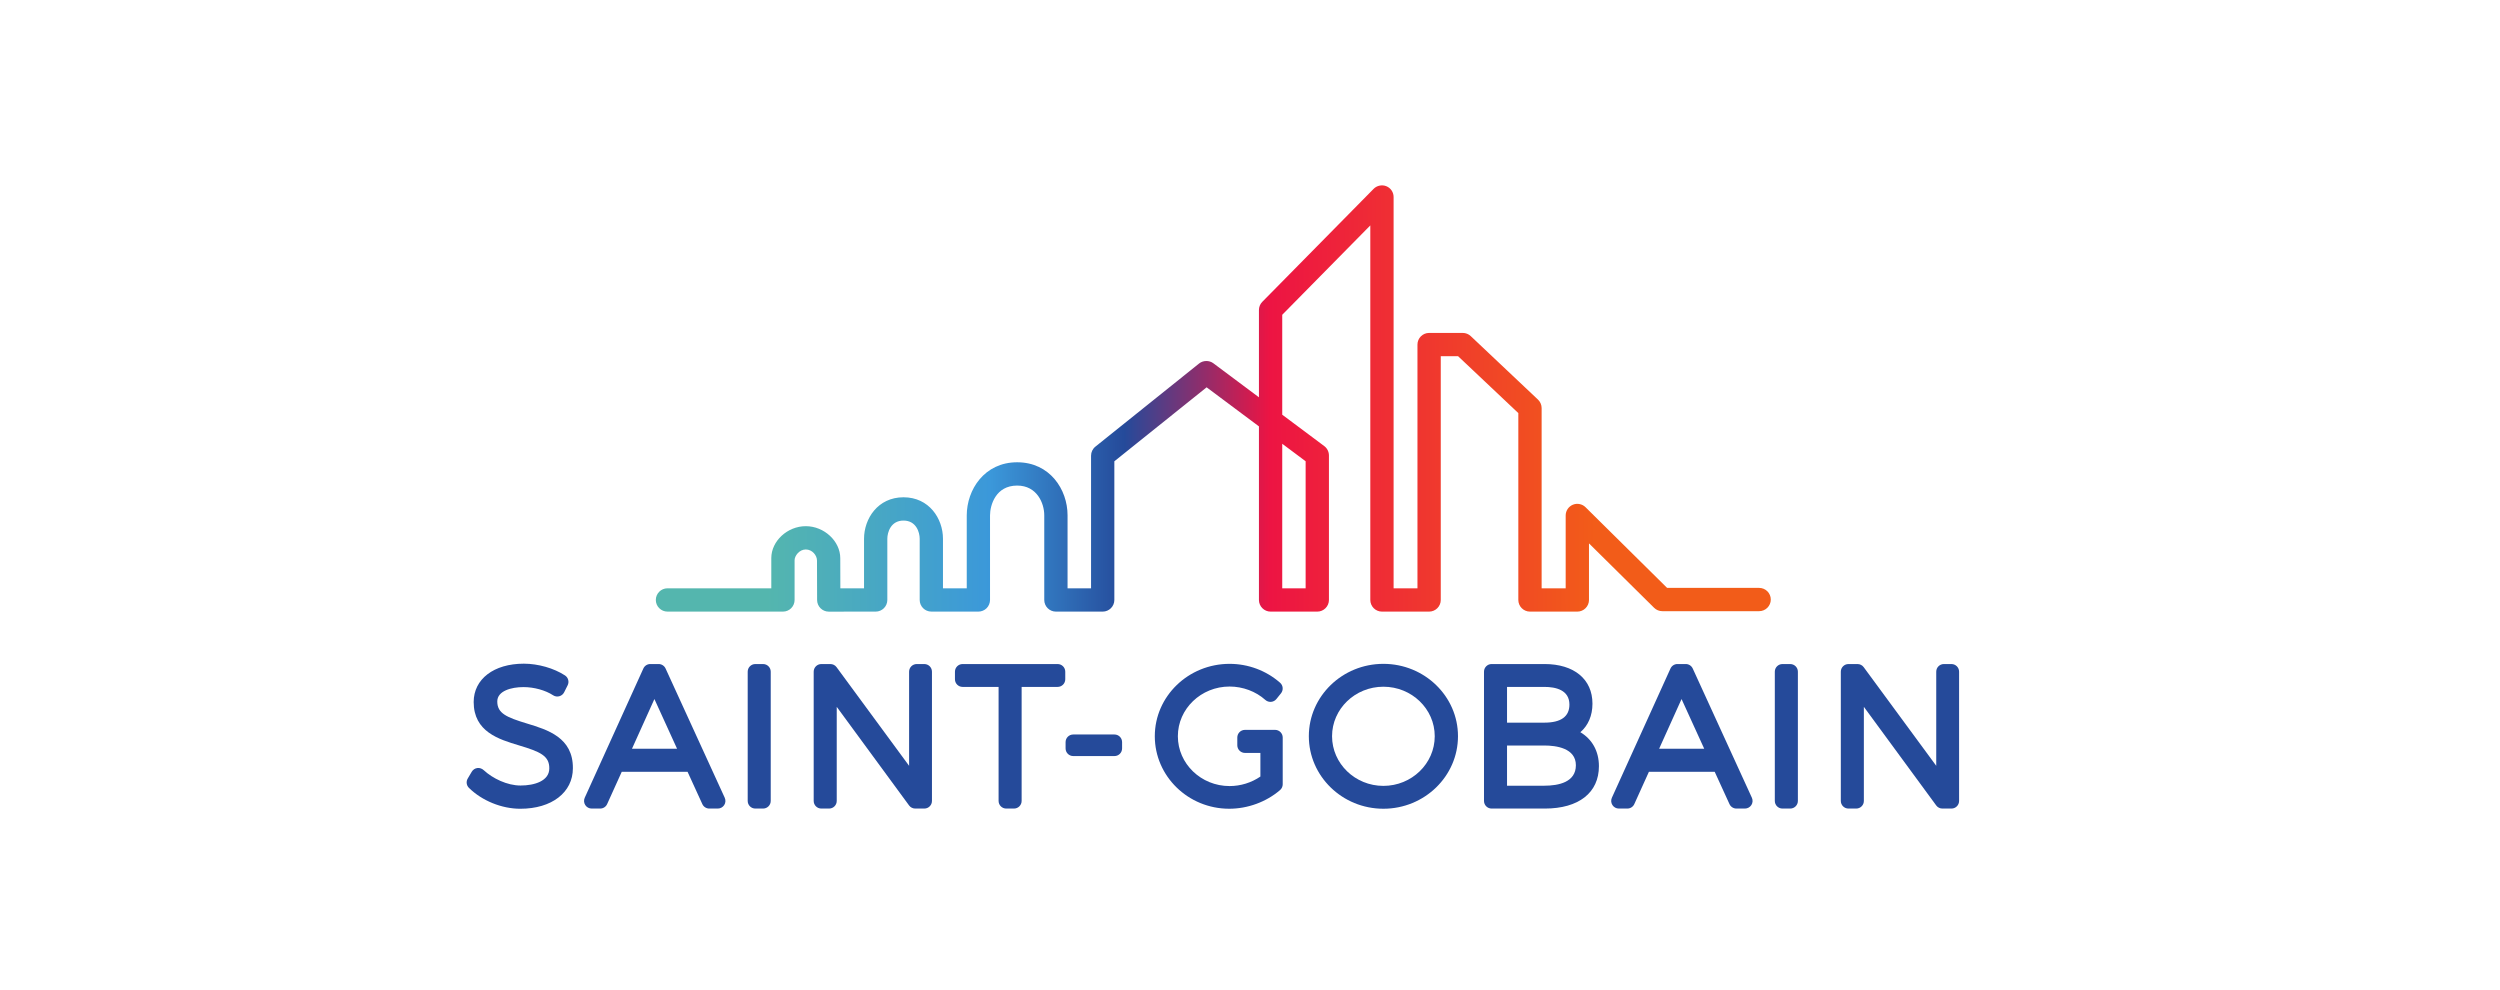
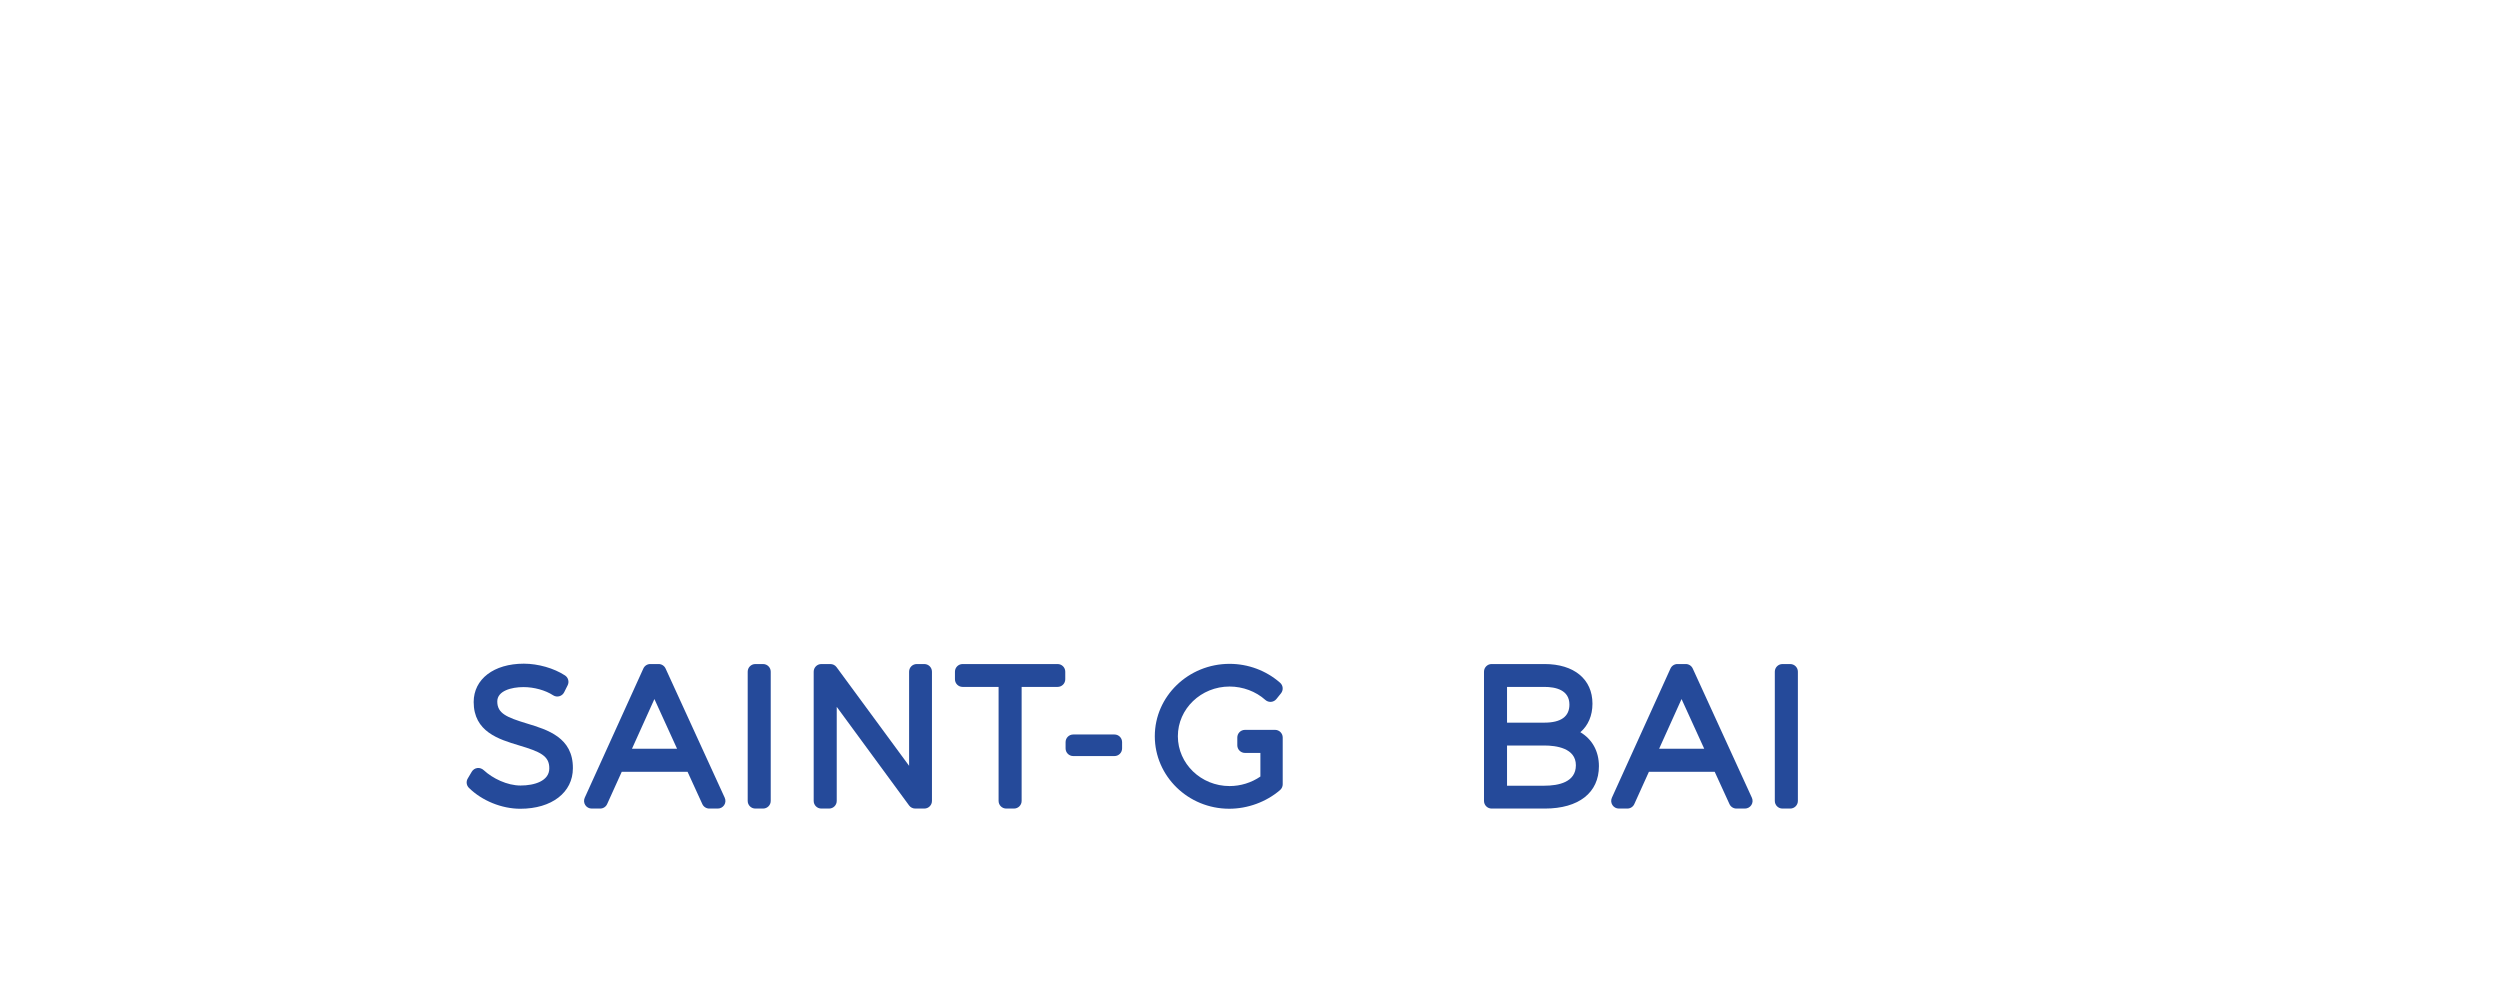
<svg xmlns="http://www.w3.org/2000/svg" width="202" height="80" viewBox="0 0 202 80" fill="none">
  <g clip-path="url(#clip0_3701_2011)">
    <g clip-path="url(#clip1_3701_2011)">
      <path d="M42.585 58.462C40.913 57.955 40.18 57.634 40.18 56.677C40.18 55.821 41.32 55.517 42.297 55.517C43.151 55.517 44.069 55.771 44.693 56.179C44.841 56.275 45.022 56.304 45.191 56.257C45.361 56.212 45.504 56.094 45.583 55.937L45.867 55.369C46.006 55.089 45.915 54.748 45.653 54.576C44.754 53.989 43.479 53.625 42.326 53.625C39.902 53.625 38.273 54.87 38.273 56.722C38.273 59.129 40.306 59.737 41.937 60.228C43.646 60.739 44.393 61.069 44.383 62.086C44.383 63.107 43.182 63.47 42.058 63.47C40.98 63.47 39.808 62.897 39.096 62.239C38.954 62.108 38.77 62.033 38.58 62.055C38.389 62.076 38.219 62.186 38.12 62.352L37.793 62.905C37.647 63.149 37.687 63.46 37.89 63.66C38.946 64.7 40.537 65.348 42.042 65.348C44.583 65.348 46.289 64.029 46.289 62.075C46.309 59.593 44.244 58.966 42.585 58.462Z" fill="#254A9A" />
      <path d="M53.778 54.014C53.677 53.795 53.458 53.654 53.216 53.654H52.544C52.301 53.654 52.082 53.795 51.983 54.016L47.246 64.459C47.16 64.651 47.176 64.872 47.289 65.049C47.404 65.226 47.598 65.332 47.808 65.332H48.495C48.738 65.332 48.958 65.19 49.057 64.969L50.238 62.359H55.554L56.749 64.971C56.85 65.191 57.069 65.332 57.31 65.332H57.997C58.208 65.332 58.403 65.225 58.517 65.048C58.631 64.872 58.646 64.65 58.558 64.457L53.778 54.014ZM51.065 60.496L52.876 56.483L54.706 60.496H51.065Z" fill="#254A9A" />
      <path d="M61.657 53.655H61.031C60.69 53.655 60.414 53.932 60.414 54.272V64.715C60.414 65.056 60.69 65.332 61.031 65.332H61.657C61.998 65.332 62.275 65.056 62.275 64.715V54.272C62.275 53.932 61.998 53.655 61.657 53.655Z" fill="#254A9A" />
      <path d="M74.685 53.655H74.073C73.73 53.655 73.455 53.932 73.455 54.272V61.878L67.593 53.906C67.477 53.747 67.292 53.655 67.096 53.655H66.364C66.022 53.655 65.746 53.932 65.746 54.272V64.715C65.746 65.056 66.022 65.332 66.364 65.332H66.99C67.332 65.332 67.608 65.056 67.608 64.715V57.113L73.455 65.082C73.57 65.239 73.756 65.332 73.953 65.332H74.685C75.026 65.332 75.302 65.056 75.302 64.715V54.272C75.302 53.932 75.026 53.655 74.685 53.655Z" fill="#254A9A" />
      <path d="M85.456 53.655H77.776C77.435 53.655 77.16 53.932 77.16 54.272V54.886C77.16 55.225 77.435 55.502 77.776 55.502H80.686V64.715C80.686 65.056 80.963 65.332 81.303 65.332H81.929C82.271 65.332 82.548 65.056 82.548 64.715V55.502H85.456C85.798 55.502 86.073 55.225 86.073 54.886V54.272C86.073 53.932 85.798 53.655 85.456 53.655Z" fill="#254A9A" />
      <path d="M90.049 59.347H86.717C86.376 59.347 86.099 59.623 86.099 59.964V60.472C86.099 60.814 86.376 61.09 86.717 61.09H90.049C90.39 61.09 90.665 60.814 90.665 60.472V59.964C90.665 59.623 90.39 59.347 90.049 59.347Z" fill="#254A9A" />
      <path d="M103.024 58.973H102.456C102.453 58.973 102.45 58.974 102.446 58.974H100.592C100.251 58.974 99.974 59.25 99.974 59.591V60.218C99.974 60.559 100.251 60.836 100.592 60.836H101.84V62.745C101.113 63.243 100.239 63.514 99.35 63.514C97.045 63.514 95.171 61.708 95.171 59.486C95.171 57.273 97.045 55.472 99.35 55.472C100.419 55.472 101.472 55.866 102.239 56.554C102.365 56.667 102.532 56.724 102.701 56.71C102.87 56.697 103.025 56.614 103.132 56.482L103.505 56.019C103.712 55.761 103.681 55.384 103.431 55.166C102.309 54.183 100.859 53.639 99.35 53.639C96.019 53.639 93.308 56.261 93.308 59.486C93.308 62.718 96.005 65.346 99.319 65.346C100.818 65.346 102.314 64.796 103.428 63.838C103.564 63.721 103.643 63.55 103.643 63.369V59.59C103.643 59.25 103.365 58.973 103.024 58.973Z" fill="#254A9A" />
-       <path d="M111.779 53.639C108.457 53.639 105.754 56.261 105.754 59.485C105.754 62.718 108.457 65.346 111.779 65.346C115.101 65.346 117.805 62.718 117.805 59.485C117.805 56.261 115.101 53.639 111.779 53.639ZM111.779 63.499C109.491 63.499 107.63 61.698 107.63 59.485C107.63 57.28 109.491 55.487 111.779 55.487C114.066 55.487 115.927 57.28 115.927 59.485C115.927 61.698 114.066 63.499 111.779 63.499Z" fill="#254A9A" />
      <path d="M127.693 59.163C128.322 58.622 128.671 57.825 128.671 56.856C128.671 54.881 127.186 53.654 124.796 53.654H120.523C120.183 53.654 119.907 53.931 119.907 54.271V64.715C119.907 65.055 120.183 65.332 120.523 65.332H124.826C127.561 65.332 129.193 64.051 129.193 61.907C129.193 60.693 128.644 59.728 127.693 59.163ZM124.781 58.39H121.768V55.502H124.781C125.705 55.502 126.809 55.749 126.809 56.931C126.809 57.899 126.127 58.39 124.781 58.39ZM121.768 60.237H124.781C125.733 60.237 127.331 60.444 127.331 61.831C127.331 63.198 125.945 63.485 124.781 63.485H121.768V60.237Z" fill="#254A9A" />
      <path d="M136.772 54.014C136.671 53.795 136.452 53.654 136.21 53.654H135.538C135.295 53.654 135.075 53.795 134.975 54.016L130.239 64.459C130.153 64.651 130.169 64.872 130.284 65.049C130.397 65.226 130.592 65.332 130.803 65.332H131.49C131.733 65.332 131.953 65.19 132.052 64.969L133.233 62.359H138.547L139.742 64.971C139.843 65.191 140.063 65.332 140.304 65.332H140.99C141.2 65.332 141.397 65.225 141.51 65.048C141.624 64.872 141.64 64.65 141.552 64.457L136.772 54.014ZM134.059 60.496L135.869 56.483L137.7 60.496H134.059Z" fill="#254A9A" />
      <path d="M144.65 53.655H144.023C143.682 53.655 143.405 53.932 143.405 54.272V64.715C143.405 65.056 143.682 65.332 144.023 65.332H144.65C144.991 65.332 145.269 65.056 145.269 64.715V54.272C145.269 53.932 144.991 53.655 144.65 53.655Z" fill="#254A9A" />
-       <path d="M157.678 53.655H157.065C156.724 53.655 156.448 53.932 156.448 54.272V61.878L150.586 53.906C150.47 53.747 150.285 53.655 150.088 53.655H149.356C149.015 53.655 148.738 53.932 148.738 54.272V64.715C148.738 65.056 149.015 65.332 149.356 65.332H149.984C150.324 65.332 150.6 65.056 150.6 64.715V57.113L156.448 65.082C156.564 65.239 156.748 65.332 156.945 65.332H157.678C158.019 65.332 158.294 65.056 158.294 64.715V54.272C158.294 53.932 158.019 53.655 157.678 53.655Z" fill="#254A9A" />
-       <path d="M105.495 37.269V47.536H103.605V35.857L105.495 37.269ZM142.138 47.502H134.703L134.65 47.45L128.11 40.982C127.844 40.718 127.434 40.637 127.087 40.782C126.735 40.929 126.507 41.27 126.507 41.651V47.536H124.564V32.972C124.564 32.715 124.456 32.465 124.269 32.288L118.835 27.157C118.66 26.991 118.43 26.9 118.189 26.9H115.473C114.953 26.9 114.531 27.323 114.531 27.841V47.536H112.603V15.918C112.603 15.534 112.374 15.192 112.019 15.047C111.671 14.904 111.253 14.991 110.991 15.257L101.993 24.388C101.818 24.565 101.722 24.8 101.722 25.049V32.102L98.038 29.351C97.703 29.102 97.212 29.11 96.886 29.371L88.509 36.087C88.285 36.266 88.157 36.534 88.157 36.821V47.536H86.258V41.63C86.258 39.556 84.83 37.352 82.186 37.352C79.54 37.352 78.113 39.567 78.113 41.651V47.536L76.192 47.535V43.529C76.192 41.905 75.075 40.18 73.003 40.18C70.931 40.18 69.814 41.907 69.814 43.532V47.537L67.901 47.538L67.9 47.36C67.897 46.553 67.894 45.519 67.894 45.104C67.894 43.724 66.592 42.515 65.107 42.515C63.623 42.515 62.321 43.719 62.321 45.091V47.536L53.932 47.535C53.413 47.535 52.991 47.957 52.99 48.476C52.99 48.728 53.088 48.964 53.266 49.142C53.444 49.319 53.68 49.417 53.931 49.417L63.261 49.418C63.513 49.418 63.75 49.321 63.927 49.143C64.104 48.965 64.203 48.729 64.203 48.477V45.262C64.203 44.914 64.582 44.397 65.107 44.397C65.625 44.397 66.013 44.869 66.013 45.292C66.013 45.534 66.022 48.483 66.022 48.483C66.025 49.001 66.446 49.421 66.963 49.421L70.755 49.418C71.274 49.418 71.696 48.996 71.696 48.477V43.532C71.696 43.023 71.969 42.062 73.003 42.062C74.037 42.062 74.311 43.021 74.311 43.529V48.475C74.311 48.994 74.732 49.416 75.251 49.416L79.053 49.418C79.301 49.418 79.544 49.318 79.719 49.143C79.894 48.968 79.994 48.725 79.994 48.477V41.651C79.994 40.815 80.453 39.234 82.186 39.234C83.793 39.234 84.376 40.667 84.376 41.63V48.477C84.376 48.996 84.798 49.418 85.317 49.418H89.098C89.617 49.418 90.039 48.996 90.039 48.477V37.273L90.107 37.218L97.495 31.295L101.722 34.451V48.477C101.722 48.996 102.145 49.418 102.663 49.418H106.437C106.955 49.418 107.378 48.996 107.378 48.477V36.797C107.378 36.502 107.236 36.22 106.999 36.043L103.605 33.508V25.434L103.657 25.382L110.721 18.213V48.477C110.721 48.996 111.143 49.418 111.661 49.418H115.473C115.991 49.418 116.414 48.996 116.414 48.477V28.782H117.814L117.866 28.831L122.681 33.378V48.477C122.681 48.996 123.104 49.418 123.622 49.418H127.448C127.967 49.418 128.39 48.996 128.39 48.477V43.905L133.654 49.112C133.831 49.287 134.067 49.383 134.315 49.383H142.138C142.658 49.383 143.08 48.961 143.08 48.443C143.08 47.923 142.658 47.502 142.138 47.502Z" fill="url(#paint0_linear_3701_2011)" />
    </g>
  </g>
  <defs>
    <linearGradient id="paint0_linear_3701_2011" x1="52.884" y1="32.2" x2="143.329" y2="32.2" gradientUnits="userSpaceOnUse">
      <stop stop-color="#54B6AE" />
      <stop offset="0.1" stop-color="#54B6AE" />
      <stop offset="0.3" stop-color="#3B98DA" />
      <stop offset="0.42" stop-color="#254A9A" />
      <stop offset="0.55" stop-color="#ED1443" />
      <stop offset="0.84" stop-color="#F25C19" />
      <stop offset="1" stop-color="#F25C19" />
    </linearGradient>
    <clipPath id="clip0_3701_2011">
      <rect width="201.84" height="80" fill="white" />
    </clipPath>
    <clipPath id="clip1_3701_2011">
      <rect width="122" height="51.78" fill="white" transform="translate(37 14.273)" />
    </clipPath>
  </defs>
</svg>